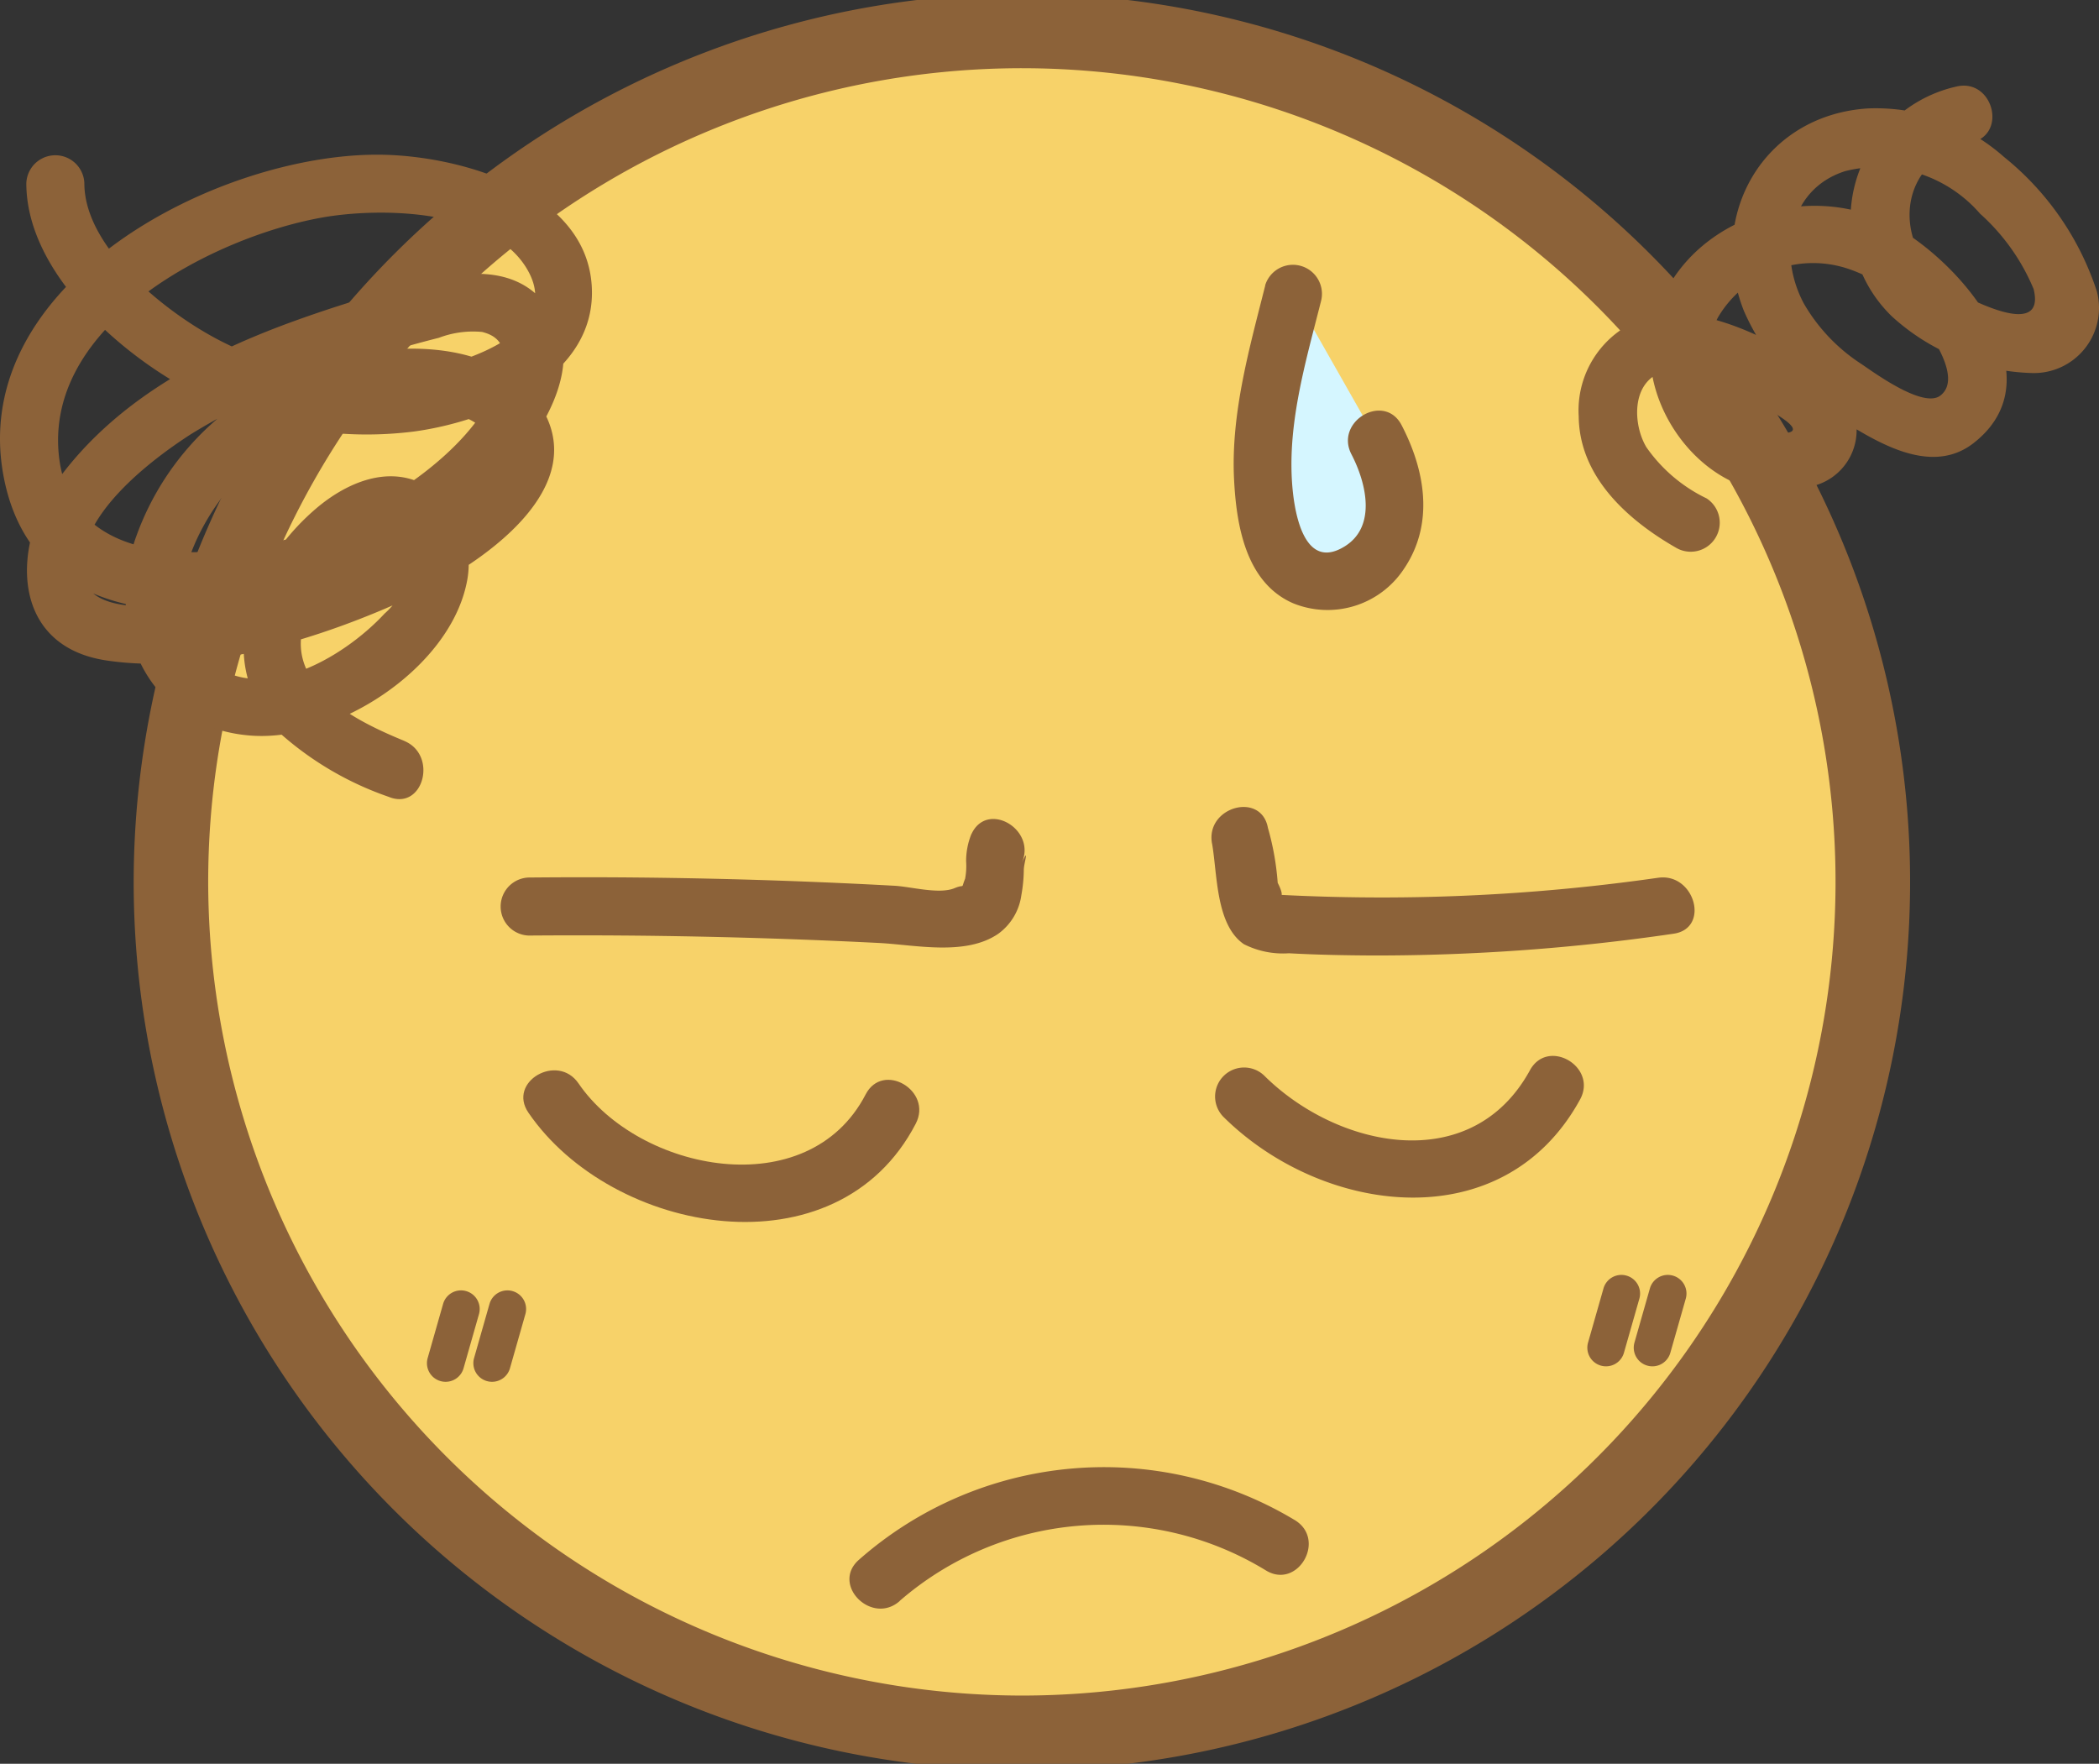
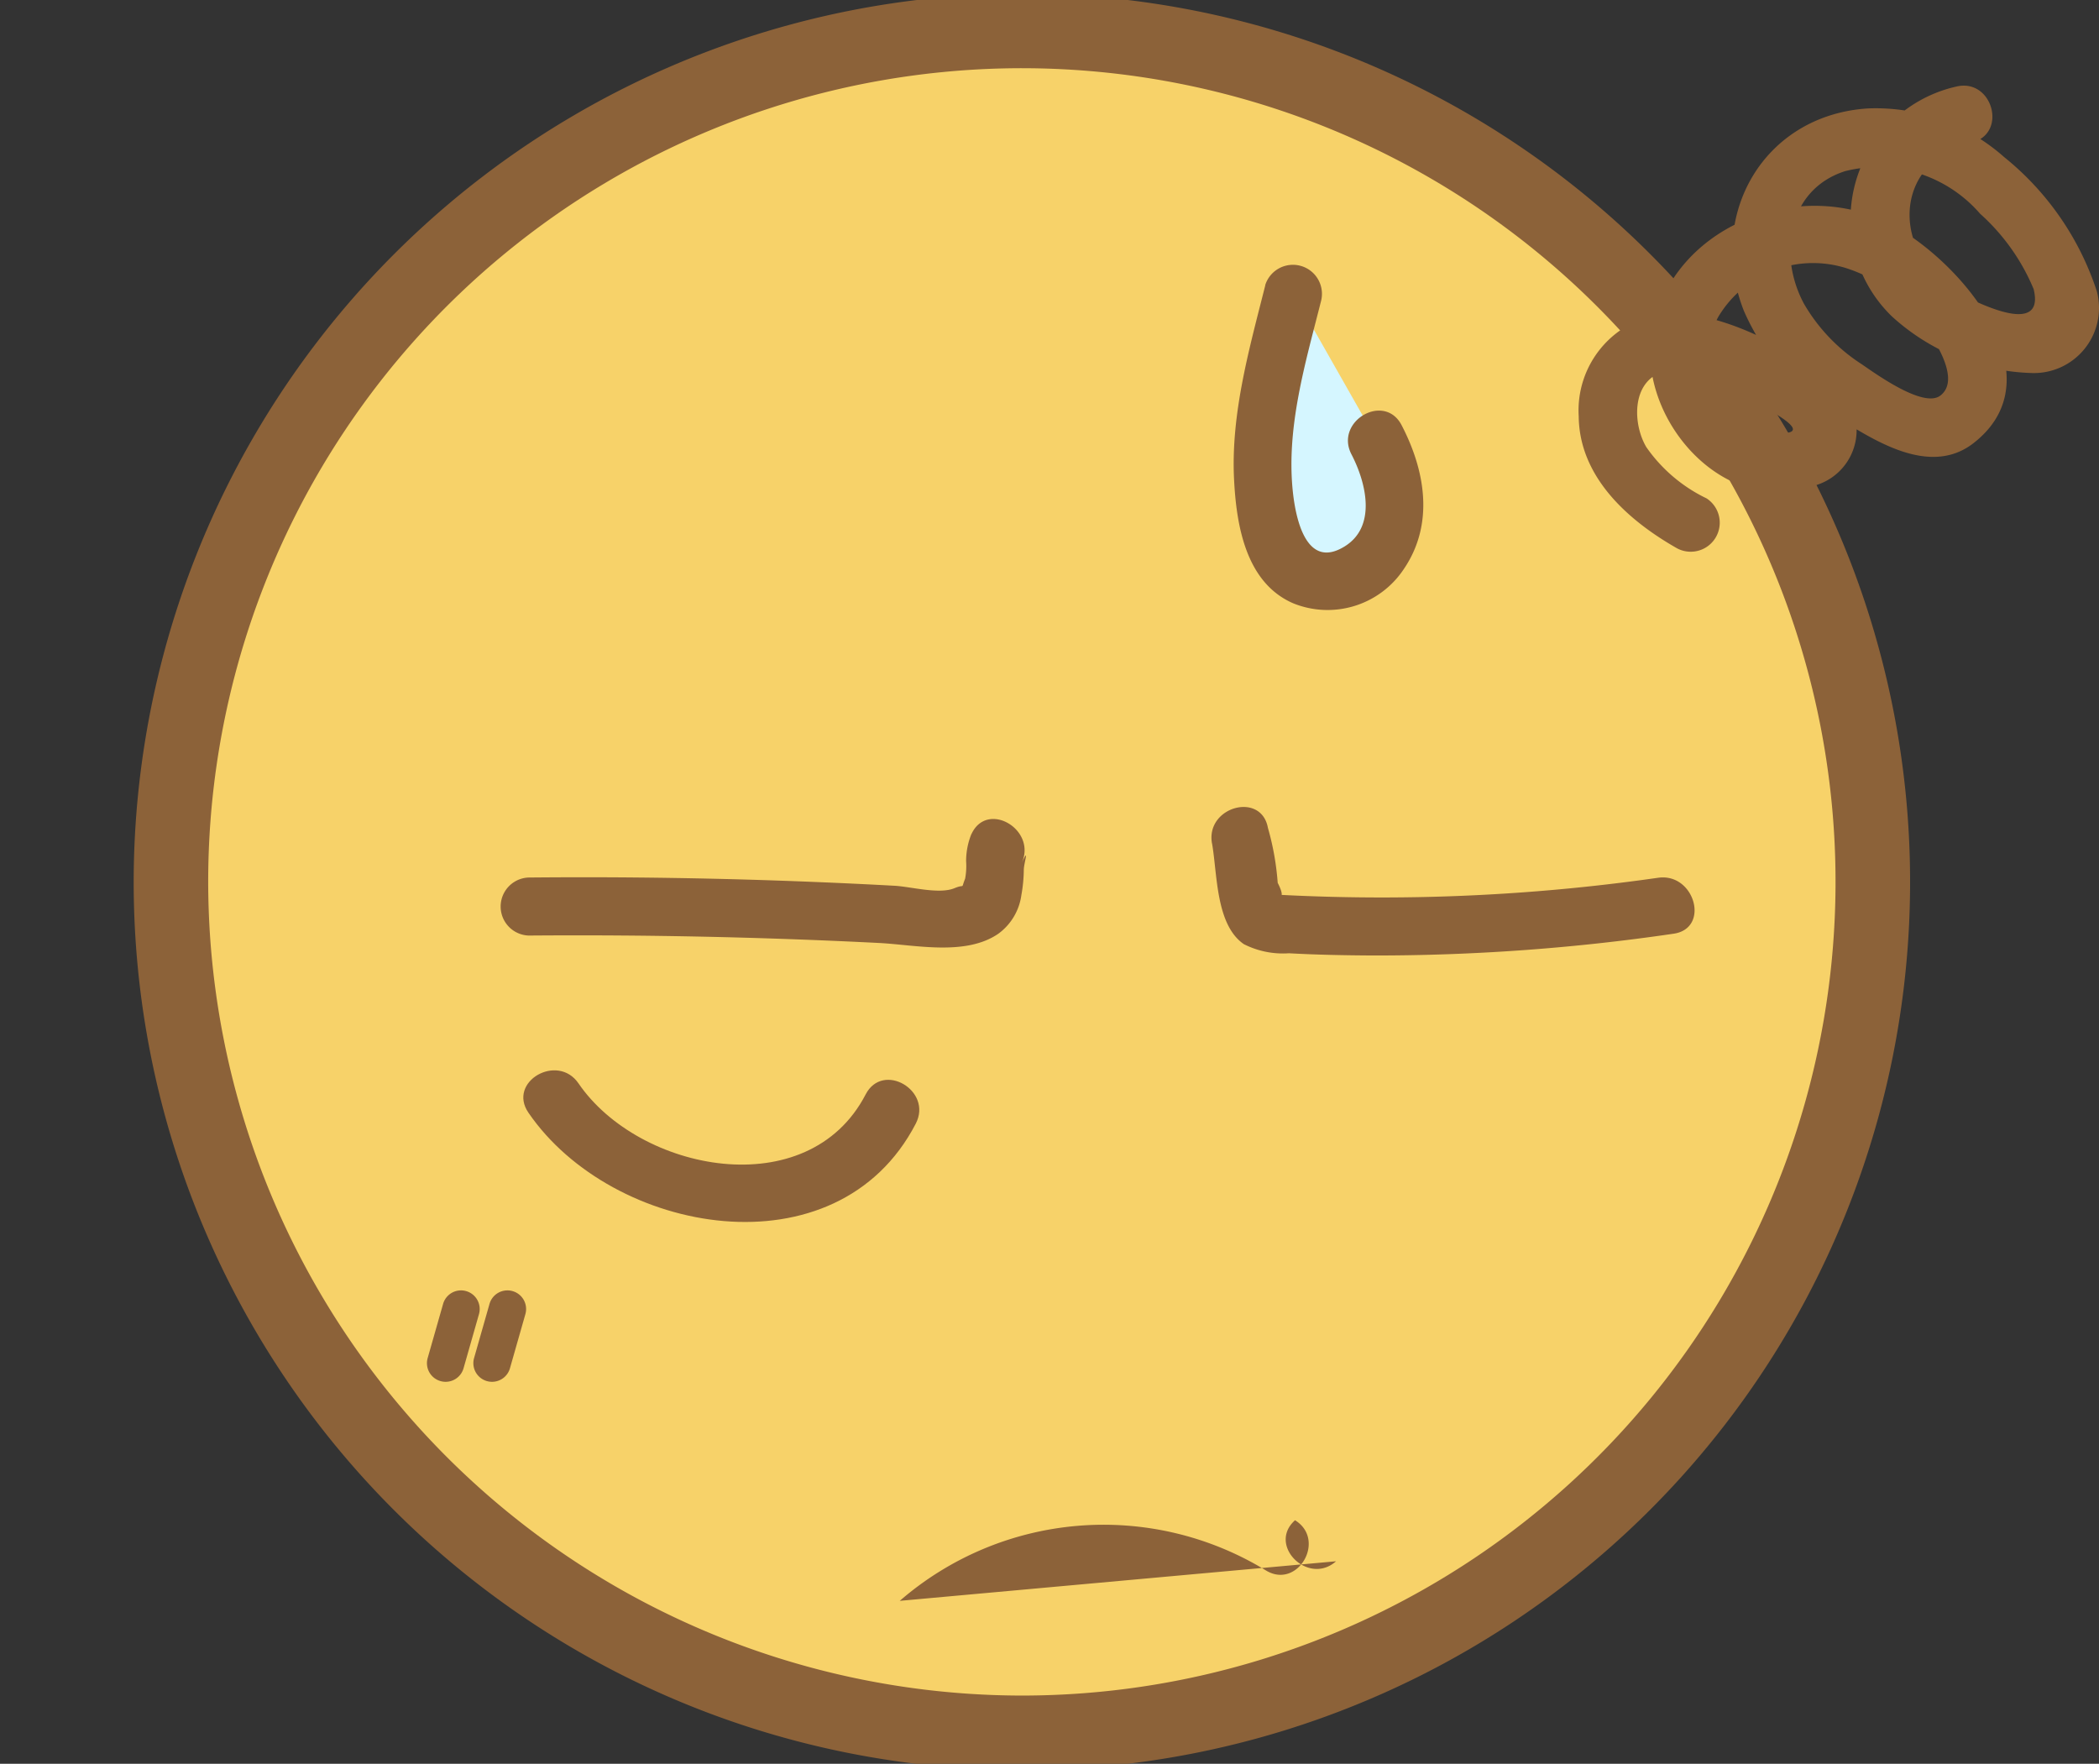
<svg xmlns="http://www.w3.org/2000/svg" width="95.205" height="80" viewBox="0 0 95.205 80">
  <rect x="0" y="0" width="95.205" height="80" fill="#333333" stroke="none" />
  <defs>
    <clipPath id="a">
      <rect width="95.205" height="80" fill="none" />
    </clipPath>
  </defs>
  <g clip-path="url(#a)">
    <path d="M99.289,42.6A38.6,38.6,0,1,1,60.693,4a38.6,38.6,0,0,1,38.6,38.6" transform="translate(-14.343 -2.596)" fill="#f7d269" />
    <path d="M36.287-4A40.287,40.287,0,1,1-4,36.287,40.332,40.332,0,0,1,36.287-4Zm0,77.193A36.906,36.906,0,1,0-.62,36.287,36.948,36.948,0,0,0,36.287,73.193Z" transform="translate(10.063 3.713)" fill="#8c6239" />
    <path d="M-1.155,2.146a.845.845,0,0,1-.233-.033.845.845,0,0,1-.58-1.045l.7-2.456a.845.845,0,0,1,1.045-.58A.845.845,0,0,1,.359-.923l-.7,2.456A.845.845,0,0,1-1.155,2.146Z" transform="translate(21.366 60.529)" fill="#8c6239" />
    <path d="M-1.155,2.146a.845.845,0,0,1-.233-.033.845.845,0,0,1-.58-1.045l.7-2.456a.845.845,0,0,1,1.045-.58A.845.845,0,0,1,.359-.923l-.7,2.456A.845.845,0,0,1-1.155,2.146Z" transform="translate(23.471 60.529)" fill="#8c6239" />
-     <path d="M-1.155,2.146a.845.845,0,0,1-.233-.033.845.845,0,0,1-.58-1.045l.7-2.456a.845.845,0,0,1,1.045-.58A.845.845,0,0,1,.359-.923l-.7,2.456A.845.845,0,0,1-1.155,2.146Z" transform="translate(73.998 59.827)" fill="#8c6239" />
-     <path d="M-1.155,2.146a.845.845,0,0,1-.233-.033.845.845,0,0,1-.58-1.045l.7-2.456a.845.845,0,0,1,1.045-.58A.845.845,0,0,1,.359-.923l-.7,2.456A.845.845,0,0,1-1.155,2.146Z" transform="translate(76.103 59.827)" fill="#8c6239" />
    <path d="M86.061,106.539a3.273,3.273,0,0,0-.242,1.24,3.086,3.086,0,0,1-.045.792c-.207.518.027.218-.477.428-.7.292-1.973-.068-2.734-.109q-1.726-.094-3.454-.165-6.565-.271-13.136-.208a1.317,1.317,0,0,0,0,2.632q7.954-.065,15.9.337c1.642.085,3.913.6,5.4-.414a2.6,2.6,0,0,0,1.051-1.748,6.8,6.8,0,0,0,.112-1.161c.007-.327.274-1.094-.1-.293.709-1.526-1.559-2.864-2.272-1.328" transform="translate(-41.999 -68.715)" fill="#8c6239" />
    <path d="M156.631,105.967c.245,1.374.162,3.691,1.442,4.571a3.917,3.917,0,0,0,2.047.415c1.255.069,2.513.093,3.77.1a93.1,93.1,0,0,0,13.675-.987c1.67-.239.96-2.775-.7-2.538a88.363,88.363,0,0,1-10.919.879q-2.571.047-5.142-.055-.685-.027-1.37-.065.615.337.176-.53a12.22,12.22,0,0,0-.443-2.489c-.3-1.665-2.833-.959-2.538.7" transform="translate(-101.657 -67.715)" fill="#8c6239" />
    <path d="M67.88,140.28c3.792,5.546,13.992,7.4,17.569.5.779-1.5-1.492-2.834-2.272-1.328-2.61,5.034-10.281,3.514-13.025-.5-.95-1.39-3.232-.075-2.272,1.328" transform="translate(-43.913 -89.813)" fill="#8c6239" />
-     <path d="M157.423,139.258c4.506,4.467,12.7,5.562,16.177-.784.814-1.486-1.458-2.816-2.272-1.328-2.647,4.833-8.729,3.538-12.044.251a1.316,1.316,0,0,0-1.861,1.861" transform="translate(-101.934 -88.602)" fill="#8c6239" />
-     <path d="M112.088,195.7a14.111,14.111,0,0,1,16.6-1.384c1.445.892,2.768-1.383,1.328-2.272a16.8,16.8,0,0,0-19.788,1.8c-1.268,1.128.6,2.984,1.861,1.861" transform="translate(-71.277 -123.09)" fill="#8c6239" />
-     <path d="M18.338,46.577c-2.417-.993-5.755-2.685-4.37-5.833a6.971,6.971,0,0,1,2.92-3.295c.97-.448,1.654-.043,1.716,1a3.423,3.423,0,0,1-1.16,2.353c-1.871,2.024-5.884,4.428-8.314,1.847C7.111,40.511,8.891,36.8,10.514,35a10.751,10.751,0,0,1,6.932-3.507,7.8,7.8,0,0,1,3.668.42c2.056.892,1.093,2.676-.253,3.806-2.373,1.993-5.712,3.111-8.678,3.845-1.651.408-8.153,2.132-8.443-.608-.272-2.565,3.088-5.112,4.934-6.3a30.261,30.261,0,0,1,7.4-3.262c1.266-.4,2.545-.775,3.832-1.1a4.363,4.363,0,0,1,1.958-.266c1.193.289,1.09,1.255.762,2.194-.866,2.483-3.592,4.543-5.8,5.759-3.894,2.148-13.74,4.142-14.178-2.616-.377-5.827,7.073-9.626,11.881-10.512,2.719-.5,8-.432,9.486,2.524,1.625,3.235-4.79,4.6-6.779,4.676a14.67,14.67,0,0,1-7.952-2.015c-2.169-1.271-5.46-3.978-5.458-6.758a1.317,1.317,0,0,0-2.632,0c0,3.714,3.607,7.123,6.556,8.91a17.1,17.1,0,0,0,11.012,2.356c3.383-.454,8.369-2.46,8.075-6.648-.3-4.312-6.062-5.873-9.587-5.909C9.909,19.91-1.547,25.811.174,34.637c1.866,9.572,15.731,5.873,20.86,1.639,2.381-1.966,6.367-6.5,3.58-9.665-1.329-1.509-3.389-1.358-5.165-.921a59.657,59.657,0,0,0-6.354,1.935c-3.973,1.465-7.83,3.554-10.4,7.017C.509,37.582.406,42.265,4.824,42.928c4.49.674,9.807-1.014,13.827-2.874,2.966-1.373,8.564-4.983,5.682-8.932C22.058,28,16.7,28.511,13.576,29.762a12.628,12.628,0,0,0-7.616,8.21C4.923,41.979,6.986,46,11.371,46.336c3.829.292,8.924-2.968,9.778-6.842a4.21,4.21,0,0,0-1.8-4.485c-1.713-.982-3.629-.146-5,1.018-3.064,2.61-4.8,7.086-1.568,10.274a14.549,14.549,0,0,0,4.85,2.814c1.566.643,2.247-1.9.7-2.538" transform="translate(0 -12.972)" fill="#8c6239" />
+     <path d="M112.088,195.7a14.111,14.111,0,0,1,16.6-1.384c1.445.892,2.768-1.383,1.328-2.272c-1.268,1.128.6,2.984,1.861,1.861" transform="translate(-71.277 -123.09)" fill="#8c6239" />
    <path d="M209.864,29.8a7.045,7.045,0,0,1-2.723-2.319c-.614-1.029-.682-2.923.7-3.4,1.157-.4,2.993.714,3.969,1.233.6.321,3.218,1.618,1.269,1.528-2.544-.117-3.812-3.243-2.668-5.284a5.01,5.01,0,0,1,5.99-2.131,6.861,6.861,0,0,1,2.751,1.824c.606.649,2.436,3.044,1.322,3.892-.762.58-2.913-.979-3.56-1.421a8.1,8.1,0,0,1-2.627-2.751c-1.181-2.2-.741-5.181,1.876-6.011a6.125,6.125,0,0,1,6.115,1.932,9.475,9.475,0,0,1,2.429,3.418c.52,2.121-2.373.708-3.258.254-3.163-1.622-3.3-5.993.448-6.9,1.646-.4.949-2.935-.7-2.538a6.152,6.152,0,0,0-2.915,10.427,9.826,9.826,0,0,0,6.294,2.564,2.954,2.954,0,0,0,3-3.7,13.007,13.007,0,0,0-4.214-6.1,8.766,8.766,0,0,0-6.168-2.2c-4.733.3-7.338,4.839-5.63,9.179a10.649,10.649,0,0,0,4.477,4.987c1.707,1.063,4.07,2.473,5.944,1.012,4.1-3.2-1.161-8.954-4.416-10.238-4.035-1.591-9.171.555-10.141,5-.861,3.942,3.137,8.7,7.311,7.176a2.607,2.607,0,0,0,.848-4.641c-1.835-1.6-5.2-3.372-7.69-3.168a4.43,4.43,0,0,0-3.824,4.656c.025,2.76,2.242,4.729,4.464,5.991a1.317,1.317,0,0,0,1.328-2.272" transform="translate(-132.467 -7.199)" fill="#8c6239" />
    <path d="M164.6,37.875c-.9,3.6-2,7.382-.968,10.946a3.64,3.64,0,0,0,.586,1.264,2.625,2.625,0,0,0,3.166.595,3.562,3.562,0,0,0,1.811-2.813,5.63,5.63,0,0,0-.813-3.334" transform="translate(-105.95 -24.586)" fill="#d5f6ff" />
    <path d="M160.9,35.145c-.716,2.843-1.556,5.786-1.419,8.749.1,2.109.524,4.739,2.685,5.675A4.149,4.149,0,0,0,167.194,48c1.376-2.038.962-4.45-.112-6.512-.782-1.5-3.054-.173-2.272,1.328.648,1.245,1.169,3.256-.309,4.172-1.733,1.074-2.214-1.227-2.348-2.453-.319-2.934.571-5.877,1.28-8.691a1.317,1.317,0,0,0-2.538-.7" transform="translate(-103.51 -22.205)" fill="#8c6239" />
  </g>
</svg>